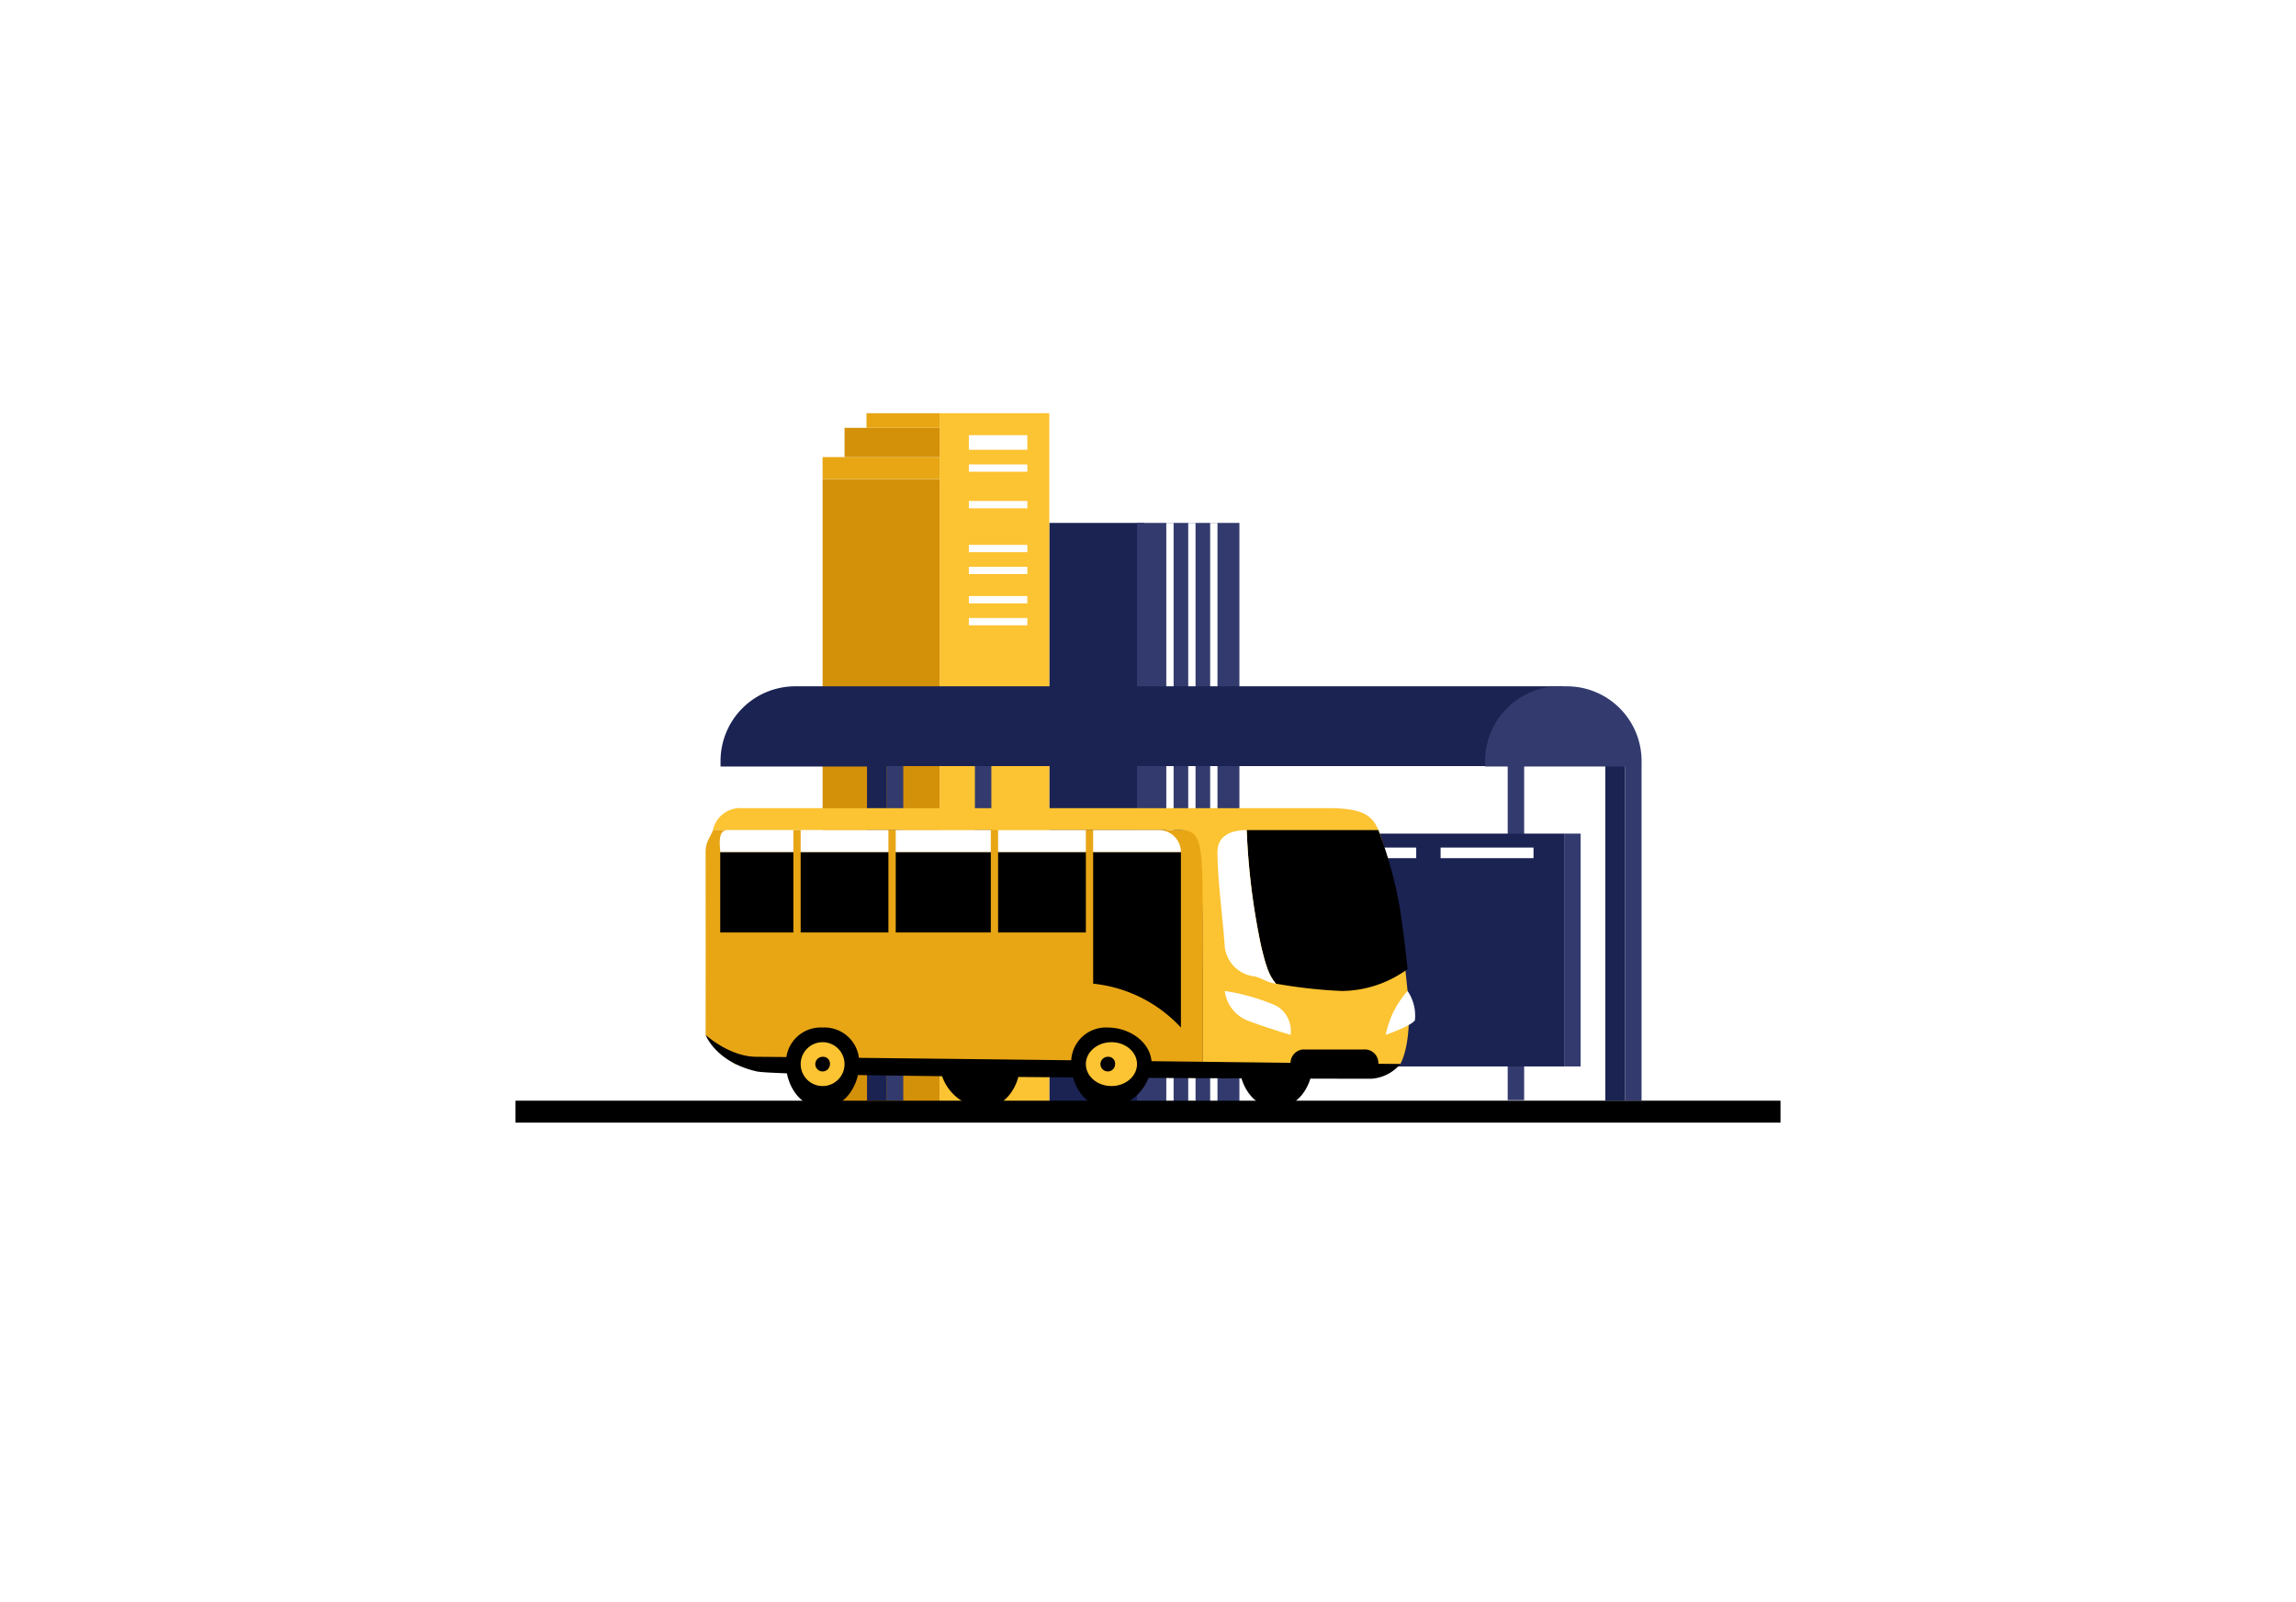
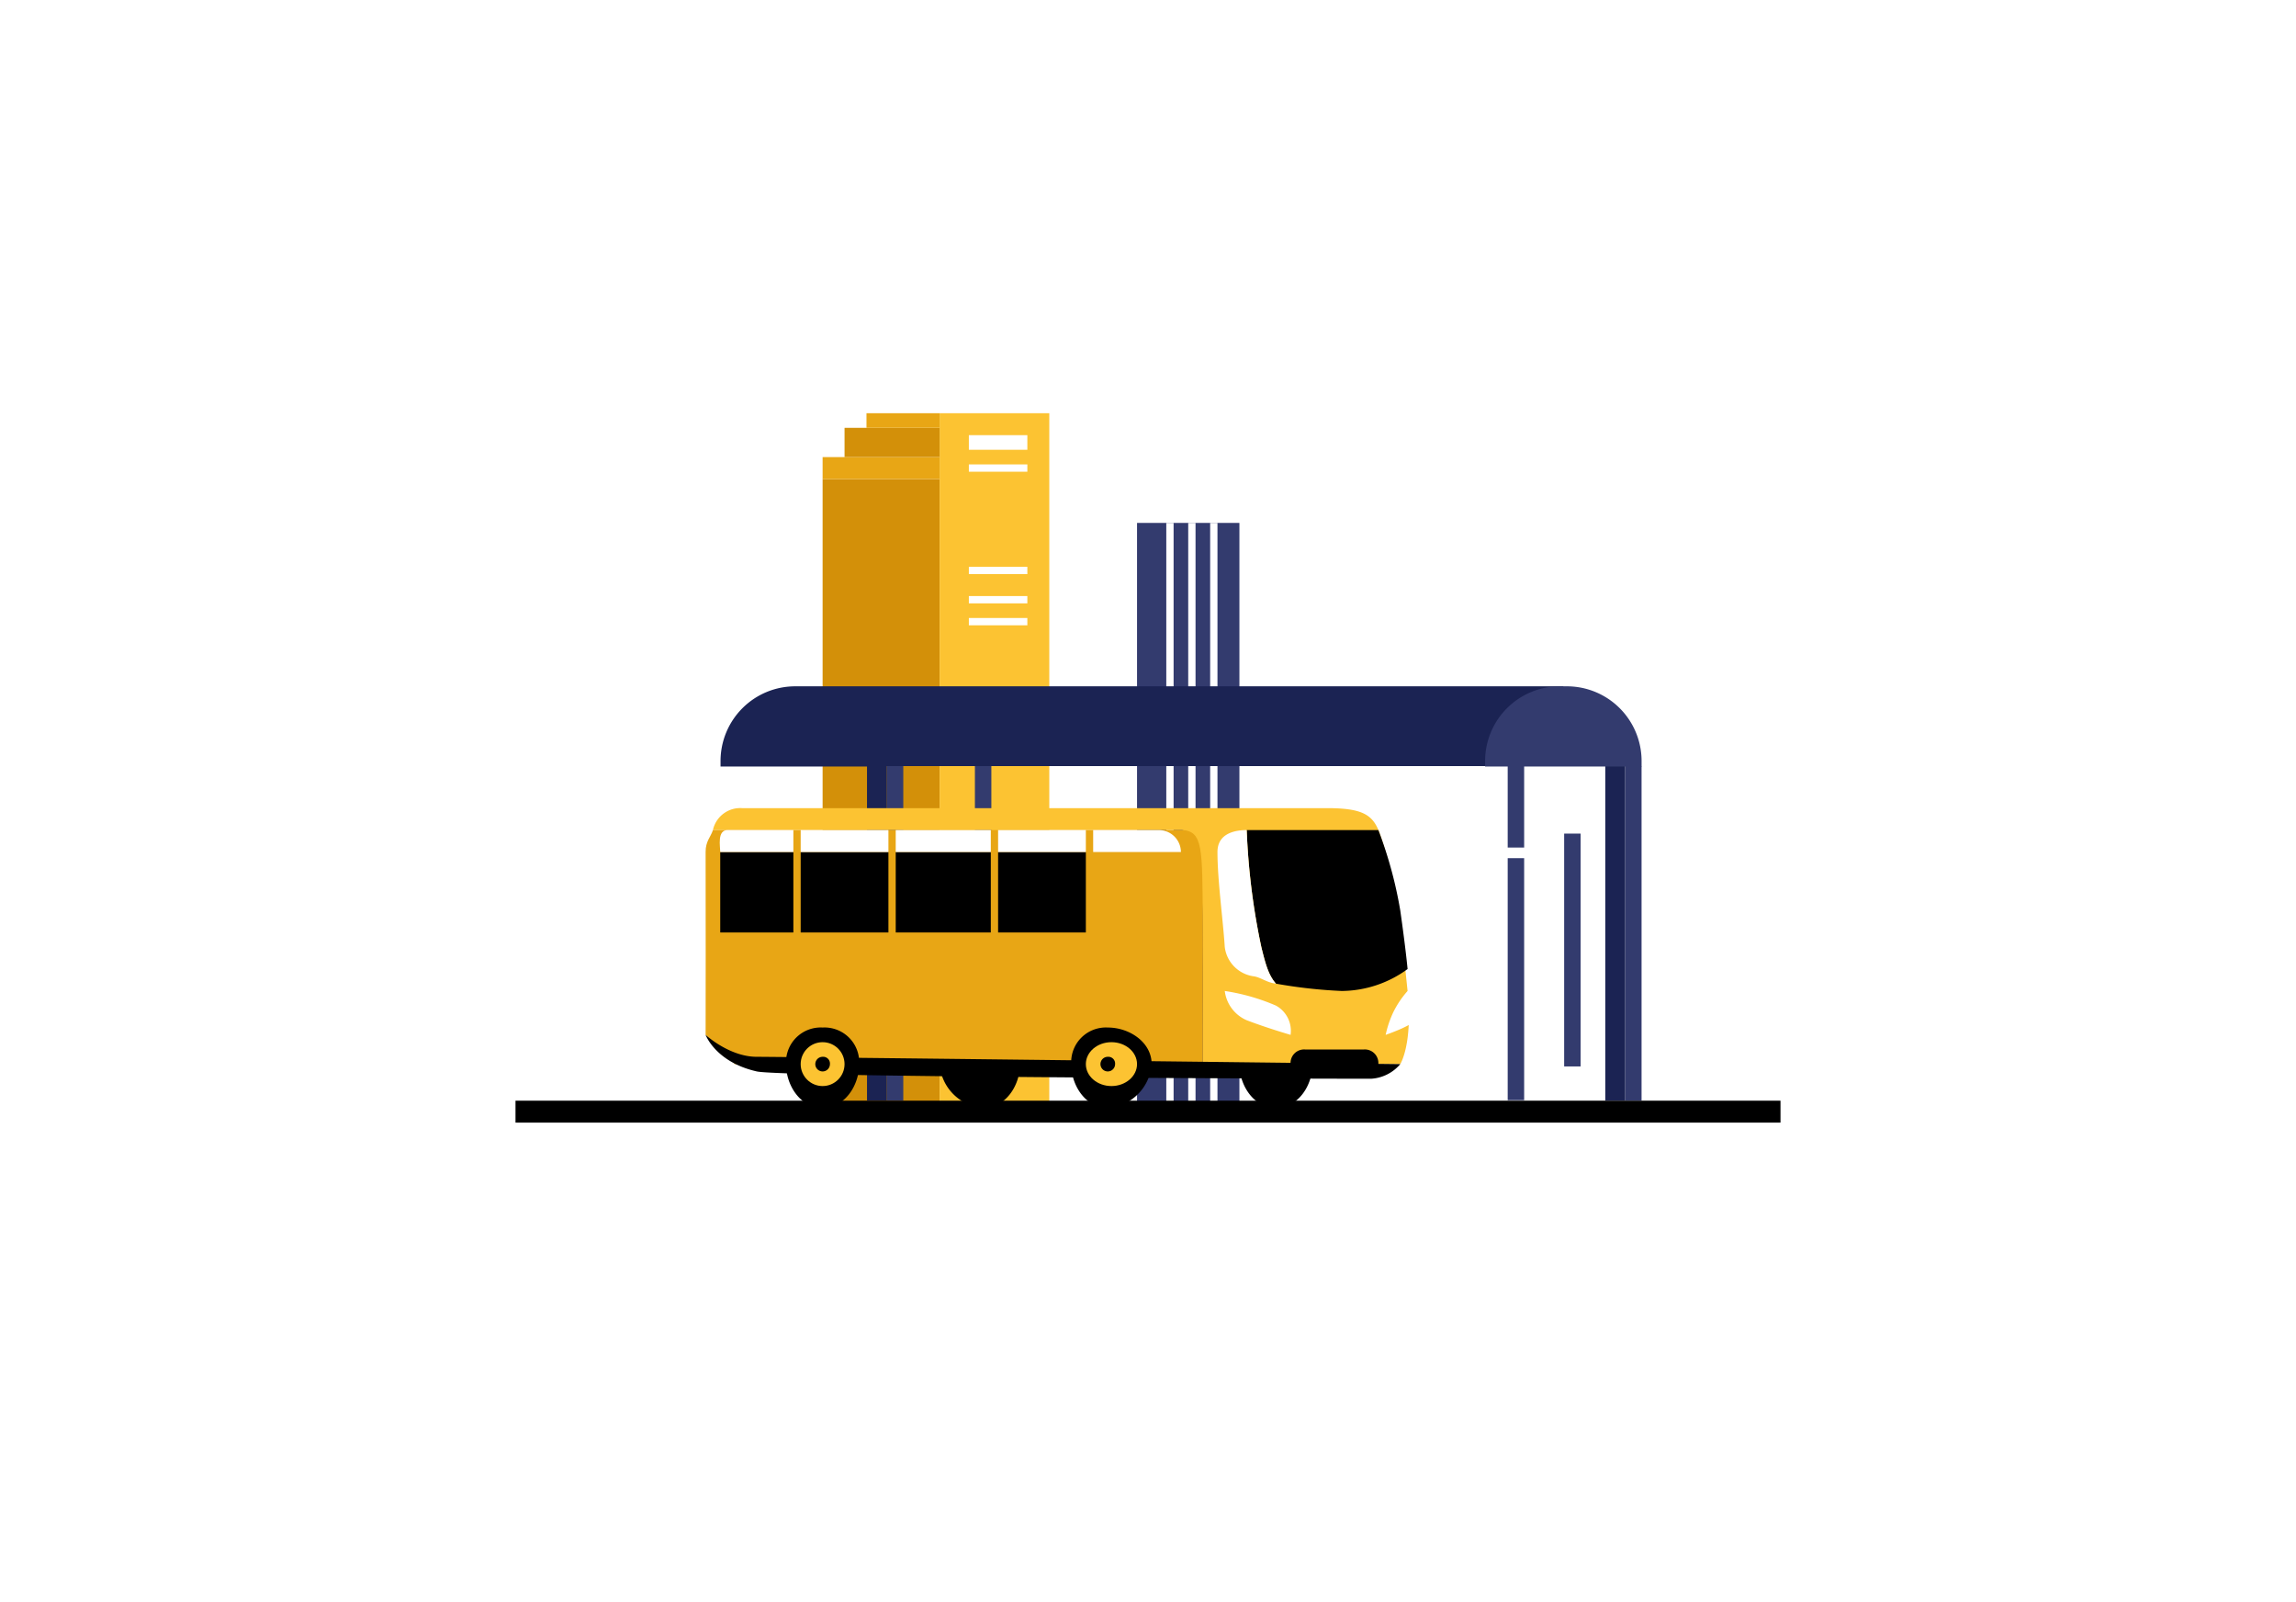
<svg xmlns="http://www.w3.org/2000/svg" width="314" height="219" viewBox="0 0 314 219">
  <defs>
    <filter id="Rectangle_61" x="0" y="0" width="314" height="219" filterUnits="userSpaceOnUse">
      <feOffset dy="3" input="SourceAlpha" />
      <feGaussianBlur stdDeviation="16.5" result="blur" />
      <feFlood flood-color="#2e303e" flood-opacity="0" />
      <feComposite operator="in" in2="blur" />
    </filter>
  </defs>
  <g id="icon-buses" transform="translate(49.5 46.5)">
    <g transform="matrix(1, 0, 0, 1, -49.5, -46.5)" filter="url(#Rectangle_61)">
      <rect id="Rectangle_61-2" data-name="Rectangle 61" width="215" height="120" transform="translate(49.5 46.5)" fill="#fff" />
    </g>
    <g id="Group_190" data-name="Group 190" transform="translate(-248 -982)">
      <g id="Group_187" data-name="Group 187" transform="translate(277.914 865.279)">
        <g id="Group_173" data-name="Group 173" transform="translate(63.613 141.716)">
-           <rect id="Rectangle_120" data-name="Rectangle 120" width="13" height="81" transform="translate(0.474 0.005)" fill="#1b2353" />
          <rect id="Rectangle_121" data-name="Rectangle 121" width="14" height="81" transform="translate(12.474 0.005)" fill="#333b6e" />
          <rect id="Rectangle_122" data-name="Rectangle 122" width="1" height="80" transform="translate(16.474 0.005)" fill="#fff" />
          <rect id="Rectangle_123" data-name="Rectangle 123" width="1" height="80" transform="translate(19.474 0.005)" fill="#fff" />
          <rect id="Rectangle_124" data-name="Rectangle 124" width="1" height="80" transform="translate(22.474 0.005)" fill="#fff" />
        </g>
        <g id="Group_175" data-name="Group 175" transform="translate(33.086 126.077)">
          <rect id="Rectangle_125" data-name="Rectangle 125" width="16" height="87" transform="translate(0 9.644)" fill="#d39009" />
          <rect id="Rectangle_126" data-name="Rectangle 126" width="15" height="96" transform="translate(16 0.644)" fill="#fcc332" />
          <rect id="Rectangle_127" data-name="Rectangle 127" width="16" height="3" transform="translate(0 6.644)" fill="#e8a615" />
          <rect id="Rectangle_128" data-name="Rectangle 128" width="13" height="4" transform="translate(3 2.644)" fill="#d39009" />
          <rect id="Rectangle_129" data-name="Rectangle 129" width="10" height="2" transform="translate(6 0.644)" fill="#e8a615" />
          <g id="Group_174" data-name="Group 174" transform="translate(20 3.97)">
            <rect id="Rectangle_130" data-name="Rectangle 130" width="8" height="2" transform="translate(0 -0.326)" fill="#fff" />
            <rect id="Rectangle_131" data-name="Rectangle 131" width="8" height="1" transform="translate(0 3.674)" fill="#fff" />
-             <rect id="Rectangle_132" data-name="Rectangle 132" width="8" height="1" transform="translate(0 8.674)" fill="#fff" />
            <rect id="Rectangle_133" data-name="Rectangle 133" width="8" transform="translate(0 11.674)" fill="#fff" />
-             <rect id="Rectangle_134" data-name="Rectangle 134" width="8" height="1" transform="translate(0 14.674)" fill="#fff" />
            <rect id="Rectangle_135" data-name="Rectangle 135" width="8" height="1" transform="translate(0 17.674)" fill="#fff" />
            <rect id="Rectangle_136" data-name="Rectangle 136" width="8" height="1" transform="translate(0 21.674)" fill="#fff" />
            <rect id="Rectangle_137" data-name="Rectangle 137" width="8" height="1" transform="translate(0 24.674)" fill="#fff" />
          </g>
        </g>
        <g id="Group_8128" data-name="Group 8128" transform="translate(-336.379 104.427)">
          <rect id="Rectangle_3659" data-name="Rectangle 3659" width="2.251" height="45.742" transform="translate(392.543 116.224) rotate(180)" fill="#333b6e" />
          <rect id="Rectangle_3660" data-name="Rectangle 3660" width="2.251" height="45.742" transform="translate(465.407 116.224) rotate(180)" fill="#333b6e" />
          <rect id="Rectangle_3661" data-name="Rectangle 3661" width="2.251" height="31.837" transform="translate(473.13 111.611) rotate(180)" fill="#333b6e" />
-           <rect id="Rectangle_3662" data-name="Rectangle 3662" width="84.756" height="31.837" transform="translate(386.123 79.774)" fill="#1b2353" />
          <g id="Group_8120" data-name="Group 8120" transform="translate(375.537 70.42)">
            <rect id="Rectangle_3663" data-name="Rectangle 3663" width="2.251" height="45.742" transform="translate(4.961 45.866) rotate(180)" fill="#333b6e" />
            <rect id="Rectangle_3664" data-name="Rectangle 3664" width="2.71" height="45.866" fill="#1b2353" />
          </g>
          <g id="Group_8121" data-name="Group 8121" transform="translate(476.504 70.42)">
            <rect id="Rectangle_3665" data-name="Rectangle 3665" width="2.251" height="45.742" transform="translate(4.961 45.866) rotate(180)" fill="#333b6e" />
            <rect id="Rectangle_3666" data-name="Rectangle 3666" width="2.71" height="45.866" fill="#1b2353" />
          </g>
          <path id="Path_597" data-name="Path 597" d="M470.765,59.636H365.693a10.217,10.217,0,0,0-10.187,10.187V70.6h21.4v-.053h85.161V70.42h8.7Z" fill="#1b2353" />
          <path id="Path_598" data-name="Path 598" d="M482.1,70.6v-.773A10.217,10.217,0,0,0,471.91,59.636h-1.026A10.217,10.217,0,0,0,460.7,69.823V70.6Z" transform="translate(-0.632)" fill="#333b6e" />
          <g id="Group_8122" data-name="Group 8122" transform="translate(389.57 81.682)">
            <rect id="Rectangle_3667" data-name="Rectangle 3667" width="12.708" height="1.451" transform="translate(64.41)" fill="#fff" />
            <rect id="Rectangle_3668" data-name="Rectangle 3668" width="12.708" height="1.451" transform="translate(48.369)" fill="#fff" />
            <rect id="Rectangle_3669" data-name="Rectangle 3669" width="12.708" height="1.451" transform="translate(32.246)" fill="#fff" />
            <rect id="Rectangle_3670" data-name="Rectangle 3670" width="12.708" height="1.451" transform="translate(16.123)" fill="#fff" />
            <rect id="Rectangle_3671" data-name="Rectangle 3671" width="12.708" height="1.451" fill="#fff" />
          </g>
        </g>
        <g id="Group_184" data-name="Group 184" transform="translate(17.427 180.435)">
          <path id="Path_509" data-name="Path 509" d="M114.575,230.4c0,2.977-2.023,6-5,6s-5-3.023-5-6a5,5,0,0,1,10,0Z" transform="translate(-31.916 -195.117)" />
          <path id="Path_510" data-name="Path 510" d="M66.748,230.4c0,2.977-2.023,6-5,6a6.49,6.49,0,0,1-6-6c0-2.977,3.023-5,6-5A4.748,4.748,0,0,1,66.748,230.4Z" transform="translate(-24.09 -195.117)" />
          <g id="Group_179" data-name="Group 179" transform="translate(0 0)">
            <path id="Path_511" data-name="Path 511" d="M113.631,214.563c-.771-7.619-1.685-14.722-3-19s-1.425-6-8-6h-80a3.82,3.82,0,0,0-4,3c20.559,0,61.652,0,64,0,3.127,0,2.883,7.762,3,17,.049,3.867-.018,9.625,0,15h27S114.37,221.862,113.631,214.563Z" transform="translate(-17.973 -189.278)" fill="#fcc332" />
            <path id="Path_512" data-name="Path 512" d="M82.541,193.174c-2.348,0-43.441,0-64,0-.306.952-1.01,1.519-1,3,.028,4.411,0,25,0,25l4,4h64c-.018-5.375.049-16.133,0-20C85.424,195.935,85.668,193.174,82.541,193.174Z" transform="translate(-17.882 -189.888)" fill="#e8a615" />
          </g>
          <path id="Path_515" data-name="Path 515" d="M53.287,221.864a17.038,17.038,0,0,1,5,4c2,2.5,3,4,3,4h3a21.243,21.243,0,0,0-5-5A42.854,42.854,0,0,0,53.287,221.864Z" transform="translate(-23.628 -194.579)" fill="#e8a615" />
          <path id="Path_516" data-name="Path 516" d="M112.541,230.674s-84.237-1-88-1-7-3-7-3,1.35,3.724,7,5c3.283.741,69.967.994,84,1a5.657,5.657,0,0,0,4-2Z" transform="translate(-17.882 -195.388)" />
          <path id="Path_517" data-name="Path 517" d="M102.245,219.38a5.018,5.018,0,0,0,3,4c2.722,1.047,6,2,6,2a3.936,3.936,0,0,0-2-4A28.209,28.209,0,0,0,102.245,219.38Z" transform="translate(-31.586 -194.094)" fill="#fff" />
          <path id="Path_518" data-name="Path 518" d="M131.547,219.38a12.9,12.9,0,0,0-2,3,14.467,14.467,0,0,0-1,3s3.5-1.2,4-2A5.945,5.945,0,0,0,131.547,219.38Z" transform="translate(-35.888 -194.094)" fill="#fff" />
          <path id="Path_520" data-name="Path 520" d="M124.994,231.979v-1a1.854,1.854,0,0,0-2-2h-8a1.854,1.854,0,0,0-2,2v1Z" transform="translate(-33.335 -195.693)" />
          <g id="Group_180" data-name="Group 180" transform="translate(69.927 3.14)">
            <path id="Path_521" data-name="Path 521" d="M127.849,212.173s-.24-2.678-1-8a57.179,57.179,0,0,0-3-11s-11.595.008-18,0a93.6,93.6,0,0,0,2,16c.563,2.271.96,3.811,2,5a67.873,67.873,0,0,0,9,1A15.441,15.441,0,0,0,127.849,212.173Z" transform="translate(-102.116 -193.028)" />
            <path id="Path_522" data-name="Path 522" d="M105.116,193.173h0c-1.466,0-4,.372-4,3,0,3.856.766,9.325,1,13a4.613,4.613,0,0,0,4,4c.966.158,1.729.849,3,1-1.04-1.189-1.437-2.729-2-5A93.6,93.6,0,0,1,105.116,193.173Z" transform="translate(-101.384 -193.028)" fill="#fff" />
          </g>
          <g id="Group_181" data-name="Group 181" transform="translate(1.471 3.151)">
            <rect id="Rectangle_151" data-name="Rectangle 151" width="12" height="11" transform="translate(11.188 3.134)" />
            <rect id="Rectangle_152" data-name="Rectangle 152" width="13" height="11" transform="translate(24.188 3.134)" />
            <path id="Path_524" data-name="Path 524" d="M19.826,207.758h10v-11h-10Z" transform="translate(-19.638 -193.623)" />
-             <path id="Path_525" data-name="Path 525" d="M92.853,220.758v-24c0-.038,0,.037,0,0h-12v18A18.979,18.979,0,0,1,92.853,220.758Z" transform="translate(-29.664 -193.623)" />
            <rect id="Rectangle_153" data-name="Rectangle 153" width="12" height="11" transform="translate(38.188 3.134)" />
            <rect id="Rectangle_154" data-name="Rectangle 154" width="12" height="3" transform="translate(11.188 0.134)" fill="#fff" />
            <rect id="Rectangle_155" data-name="Rectangle 155" width="13" height="3" transform="translate(24.188 0.134)" fill="#fff" />
            <path id="Path_526" data-name="Path 526" d="M20.826,193.175c-1.457,0-1,2.257-1,3h10v-3Z" transform="translate(-19.638 -193.041)" fill="#fff" />
            <path id="Path_527" data-name="Path 527" d="M89.853,193.175h-9v3h12A3.017,3.017,0,0,0,89.853,193.175Z" transform="translate(-29.664 -193.041)" fill="#fff" />
            <rect id="Rectangle_156" data-name="Rectangle 156" width="12" height="3" transform="translate(38.188 0.134)" fill="#fff" />
          </g>
          <g id="Group_182" data-name="Group 182" transform="translate(10.273 30.078)">
            <path id="Path_528" data-name="Path 528" d="M40.535,230.4c0,2.977-2.023,6-5,6s-5-3.023-5-6a4.748,4.748,0,0,1,5-5A4.748,4.748,0,0,1,40.535,230.4Z" transform="translate(-30.149 -225.195)" />
            <circle id="Ellipse_343" data-name="Ellipse 343" cx="3" cy="3" r="3" transform="translate(2.386 2.208)" fill="#fcc332" />
            <path id="Path_529" data-name="Path 529" d="M37.364,231.231a1,1,0,1,1-1-1A.924.924,0,0,1,37.364,231.231Z" transform="translate(-30.977 -226.023)" />
          </g>
          <g id="Group_183" data-name="Group 183" transform="translate(49.644 30.078)">
            <path id="Path_530" data-name="Path 530" d="M88.179,230.4a6.489,6.489,0,0,1-6,6c-2.977,0-5-3.023-5-6a4.748,4.748,0,0,1,5-5C85.157,225.4,88.179,227.425,88.179,230.4Z" transform="translate(-77.164 -225.195)" />
            <ellipse id="Ellipse_344" data-name="Ellipse 344" cx="3.5" cy="3" rx="3.5" ry="3" transform="translate(2.015 2.208)" fill="#fcc332" />
            <path id="Path_531" data-name="Path 531" d="M84.007,231.231a1,1,0,1,1-1-1A.924.924,0,0,1,84.007,231.231Z" transform="translate(-77.993 -226.023)" />
          </g>
        </g>
        <path id="Path_572" data-name="Path 572" d="M0,0H173V3H0Z" transform="translate(-8.914 220.721)" />
      </g>
    </g>
  </g>
</svg>